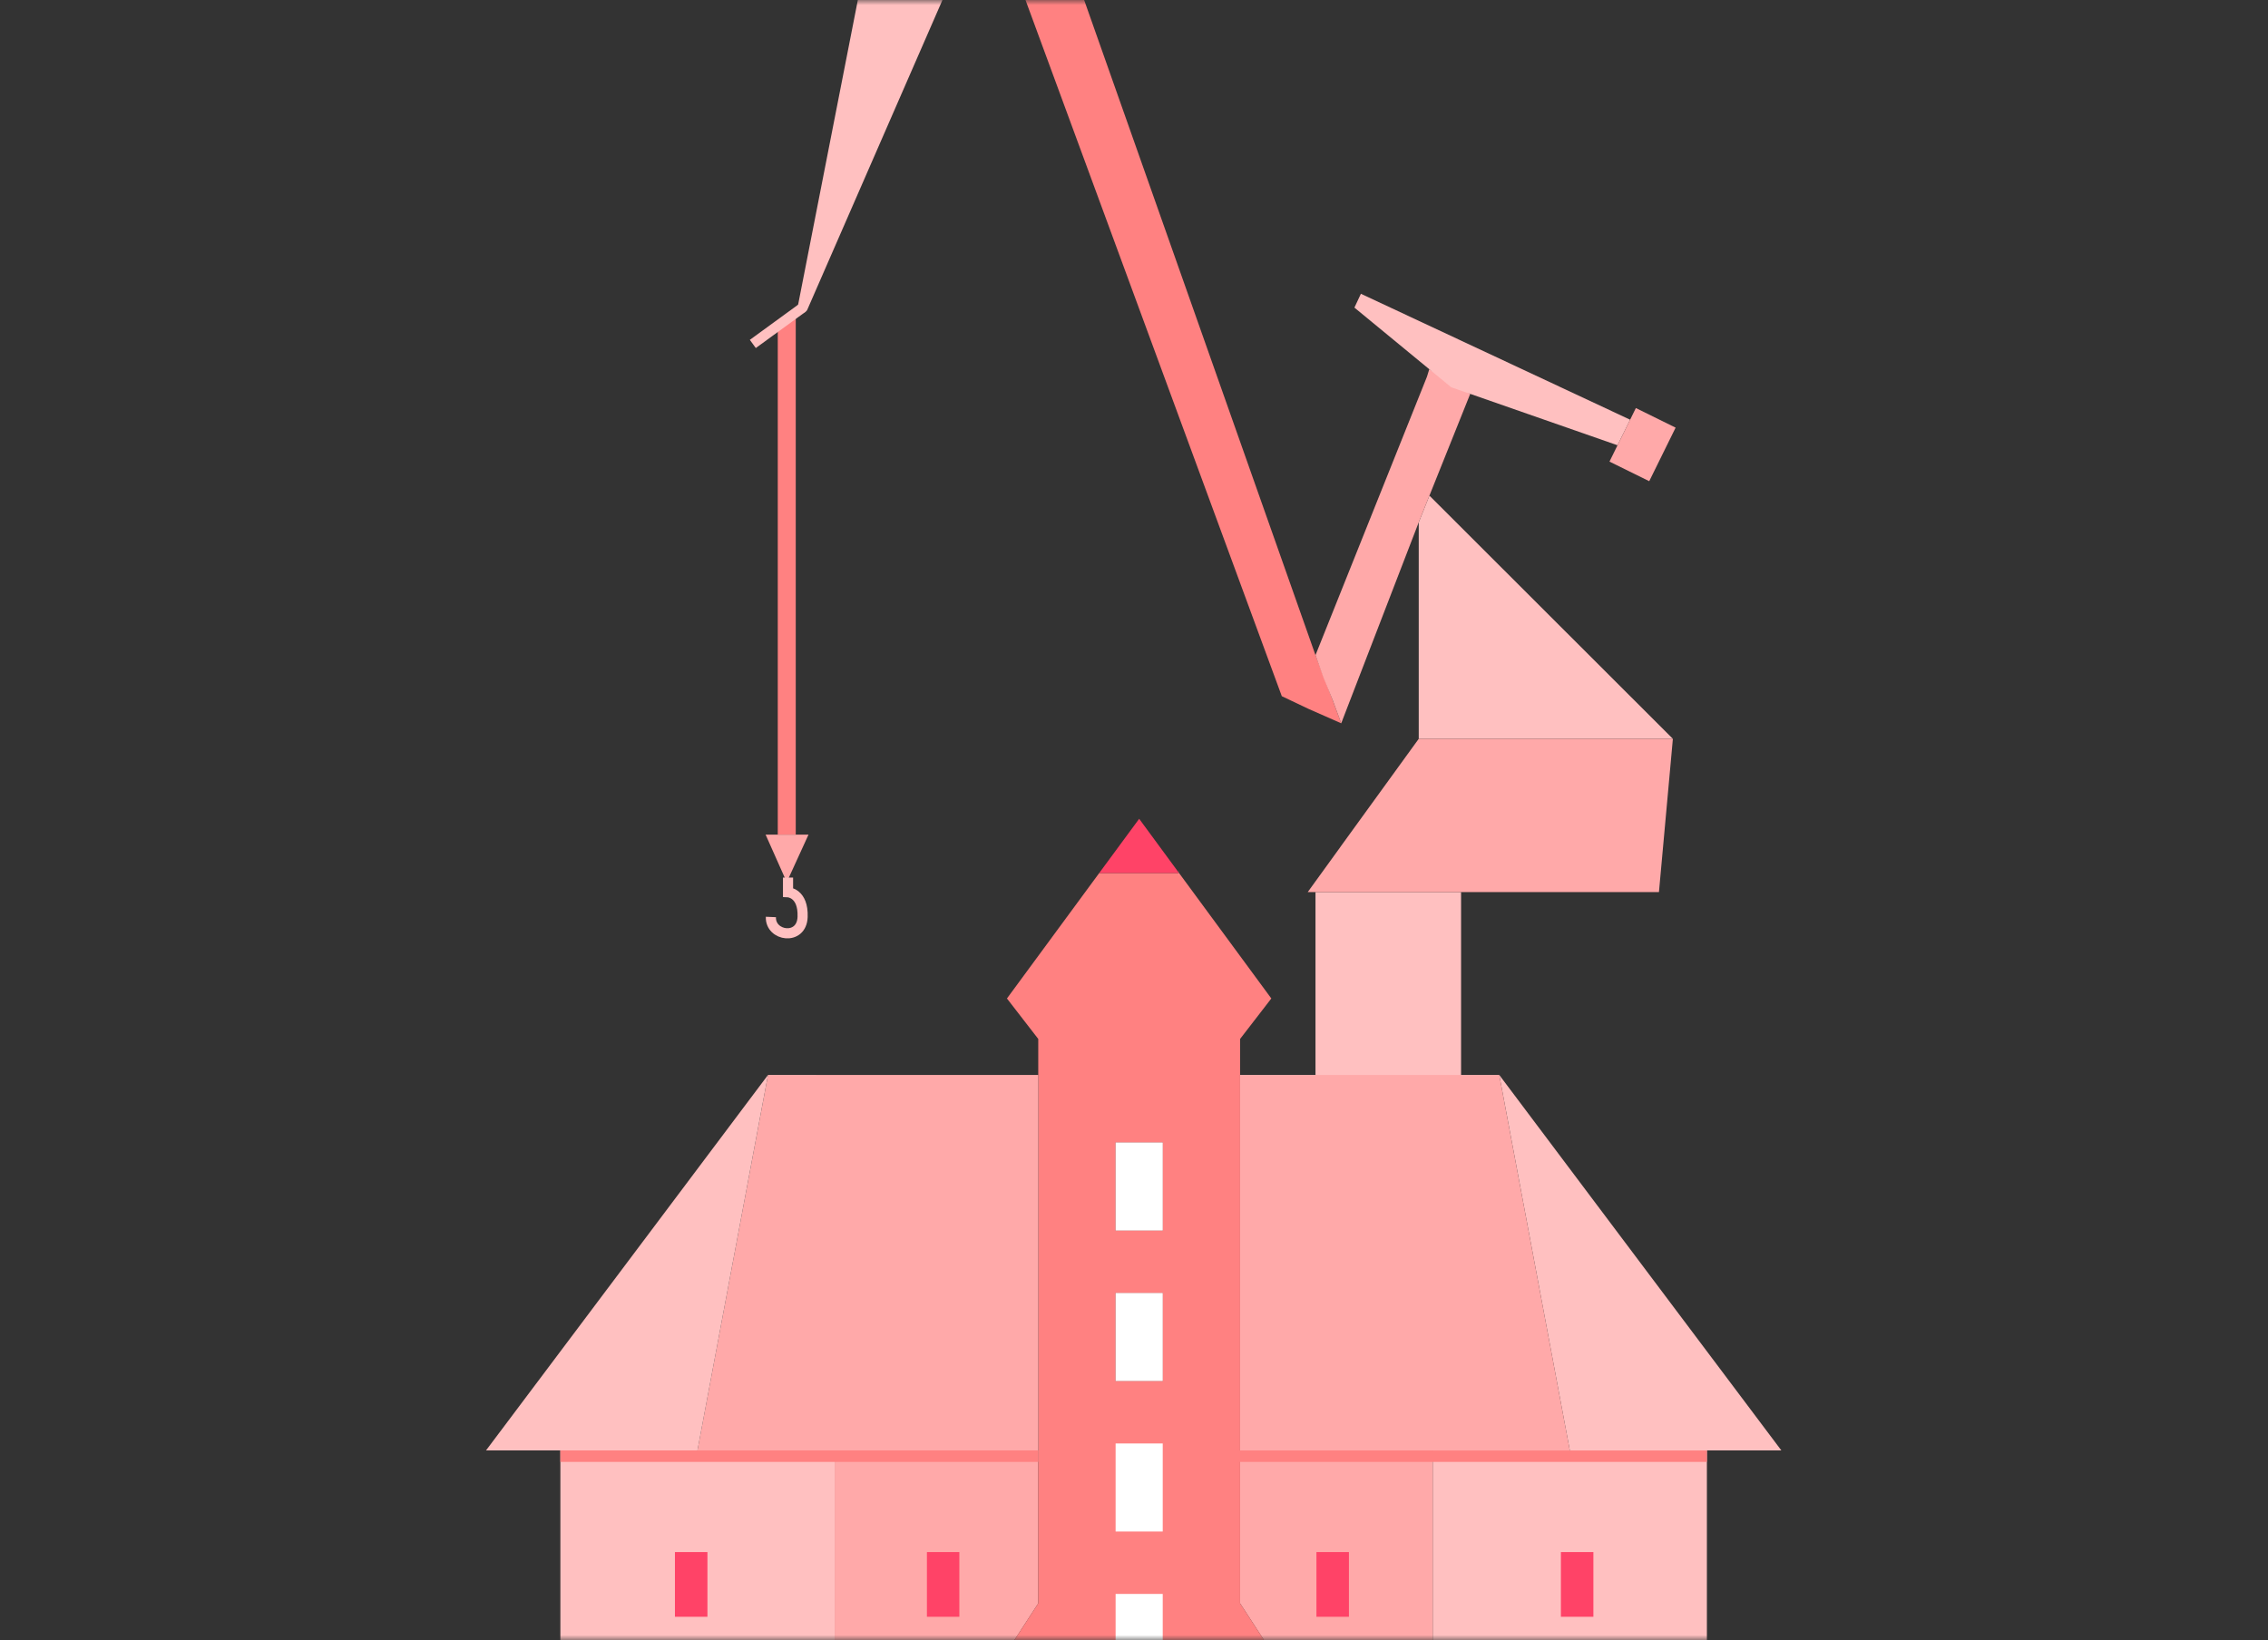
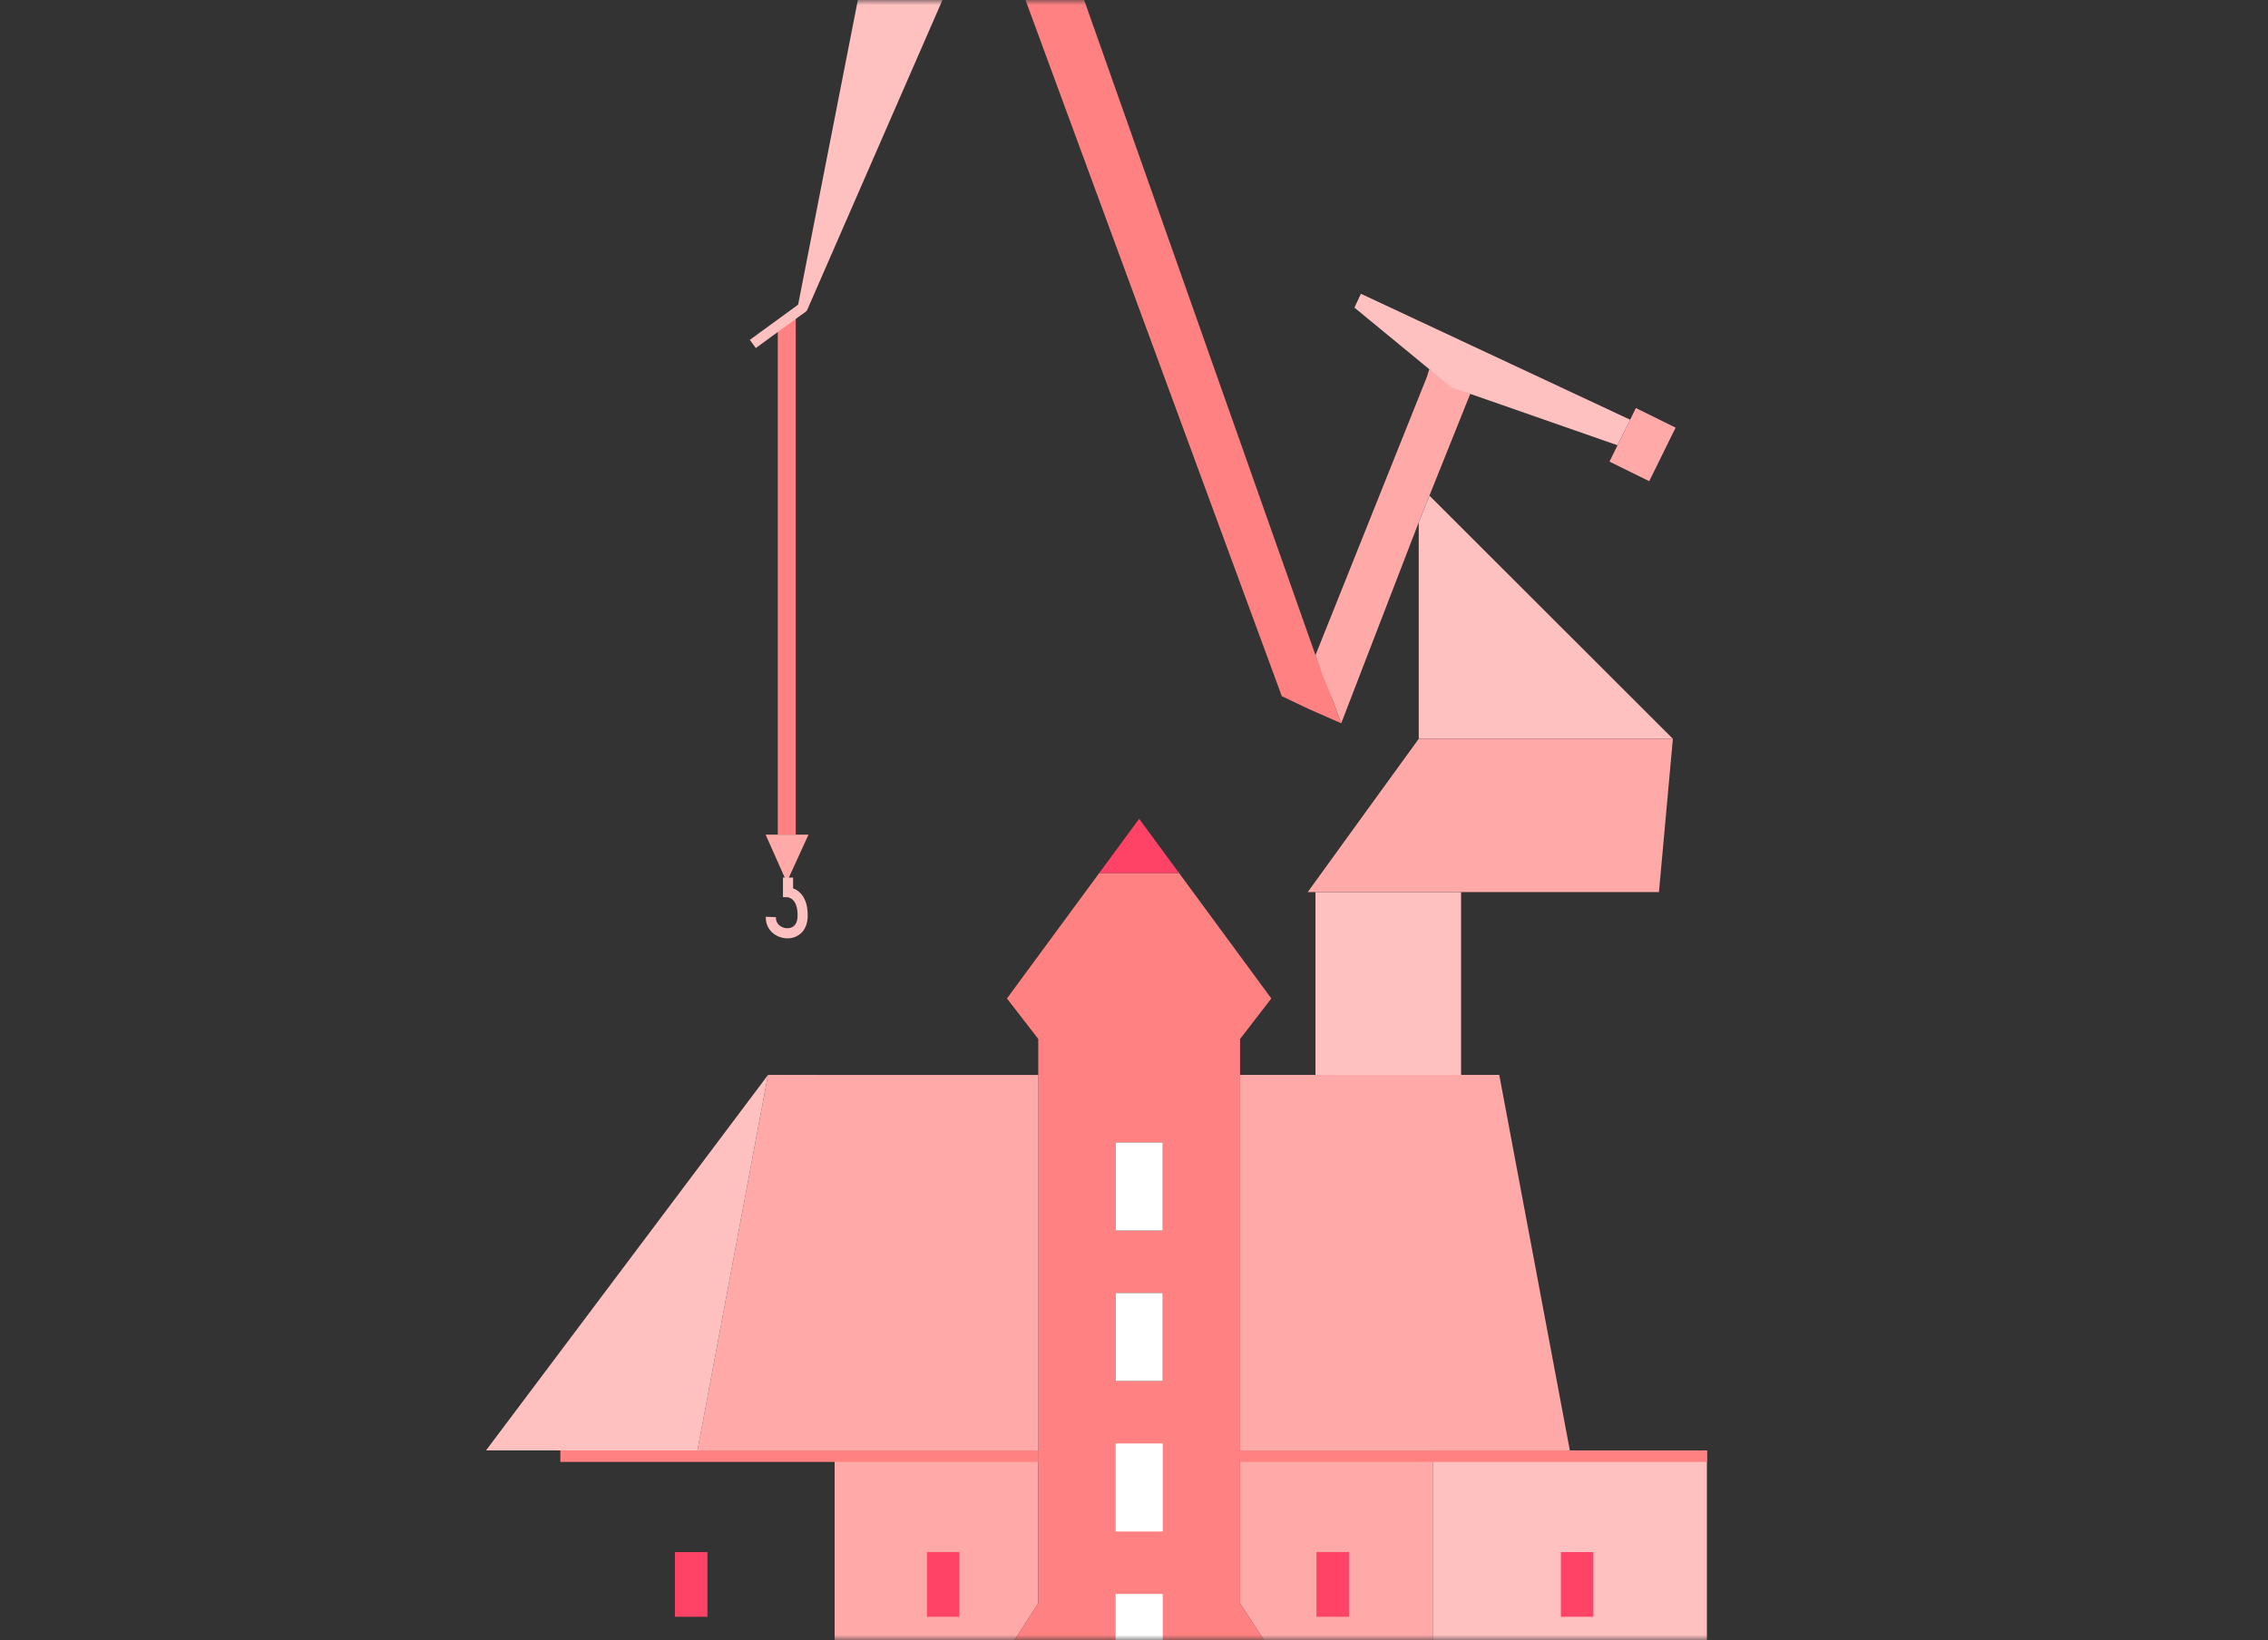
<svg xmlns="http://www.w3.org/2000/svg" xmlns:xlink="http://www.w3.org/1999/xlink" width="224" height="162" viewBox="0 0 224 162">
  <rect x="0" y="0" width="224" height="162" fill="#333333" stroke="none" />
  <title>gdansk</title>
  <defs>
    <rect id="a" width="224" height="162" rx="6" />
  </defs>
  <g fill="none" fill-rule="evenodd">
    <mask id="b" fill="#fff">
      <use xlink:href="#a" />
    </mask>
    <g mask="url(#b)">
      <path fill="#FFC0C0" d="M165.222 72.978h-25.1V51.595l1.056-2.638z" />
      <path fill="#FF8181" d="M76.817 32.18V82.44h1.776V30.886z" />
      <path d="M82.434 143.272v52.326h20.114v-16.307H91.91v-1.545h-1.938l12.575-19.374v-15.1H82.434zm3.605 48.626h3.21v-6.388h-3.21v6.388z" fill="#FFA9A9" />
-       <path fill="#FFC0C0" d="M55.345 195.599h27.089v-52.327H55.345zM141.503 195.599h27.08v-52.327h-27.08z" />
+       <path fill="#FFC0C0" d="M55.345 195.599v-52.327H55.345zM141.503 195.599h27.08v-52.327h-27.08z" />
      <path d="M122.475 143.272v15.1l12.575 19.374h-1.938v1.545l-10.637.001v16.306h19.027v-52.326h-19.027zm12.31 48.626h3.21v-6.388h-3.21v6.388z" fill="#FFA9A9" />
      <path d="M110.184 121.55h4.654v-8.697h-4.654v8.696zm0 14.864h4.654v-8.696h-4.654v8.696zm12.294 21.956v-55.744l3.085-3.998-9.113-12.39h-7.885l-9.113 12.39 3.092 3.998v55.744l-12.568 19.376h1.933v1.546h10.635v16.307h.134c.044-8.778 2.78-14.345 6.577-16.307a7.006 7.006 0 0 1 3.256-.795c1.144 0 2.237.267 3.256.795 3.798 1.962 6.533 7.529 6.577 16.307h.134v-16.307h10.636v-1.546h1.94l-12.576-19.376z" fill="#FF8181" />
-       <path fill="#FFC0C0" d="M175.937 143.272h-20.893l-6.968-37.09z" />
      <path fill="#FFA9A9" d="M102.545 106.18v37.094H68.883l6.972-37.095z" />
      <path fill="#FFC0C0" d="M75.853 106.182l-6.967 37.09H48z" />
      <path fill="#FFA9A9" d="M155.047 143.274h-32.569v-37.095h25.597z" />
-       <path d="M110.184 121.55h4.654v-8.697h-4.654v8.696zm0 14.864h4.654v-8.696h-4.654v8.696zm0 6.86h4.654v-.69h-4.654v.69z" fill="#FF8181" />
      <path fill="#FF4367" d="M116.45 86.238h-7.885l3.946-5.359zM154.162 159.702h3.21v-6.388h-3.21zM130.018 159.702h3.21v-6.388h-3.21zM66.66 159.702h3.21v-6.388h-3.21zM91.548 159.702h3.203v-6.388h-3.203z" />
      <path d="M116.458 86.238h-.008" stroke="#FFF" stroke-width=".5" />
      <path d="M79.28 30.385l-4.927 3.589" stroke="#FFC0C0" />
      <path fill="#FFA9A9" d="M75.614 82.441h4.24l-2.149 4.698z" />
      <path d="M77.83 86.682v1.453s1.527.067 1.44 2.442c-.086 2.378-3.214 1.915-3.132 0" stroke="#FFC0C0" />
      <path fill="#FFC0C0" d="M129.925 106.182h14.378V88.12h-14.378z" />
      <path fill="#FF8181" d="M131.633 69.184l.834 2.262-3.234-1.425-2.635-1.253L97.28-10.876l3.291-7.547 29.353 83.136z" />
      <path fill="#FFA9A9" d="M165.222 72.978l-1.375 15.14h-34.688l3.234-4.467v-.007l7.73-10.666zM145.206 38.908l-4.028 10.049-1.056 2.638-7.656 19.851-.831-2.258-.915-2.233-.795-2.241 11.008-27.5.23-.744.007.008z" />
      <path fill="#FFC0C0" d="M133.77 30.385l.64-1.367L161 41.458l-1.245 2.525-14.552-5.078-1.873-.65z" />
      <path fill="#FFA9A9" d="M162.887 47.531l-3.926-1.935 2.606-5.29 3.926 1.936z" />
      <path fill="#FFC0C0" d="M97.862-12.205L79.28 30.383l9.165-46.765z" />
      <path stroke="#FFC0C0" stroke-linecap="round" stroke-linejoin="round" d="M97.862-12.205L79.28 30.383l9.165-46.765z" />
      <path fill="#FF8181" d="M55.345 144.408h47.202v-1.136H55.345zM121.497 144.404h47.085v-1.13h-47.085z" />
      <path fill="#FFF" d="M110.184 166.144h4.654v-8.698h-4.654zM110.184 151.28h4.654v-8.697h-4.654zM110.184 136.414h4.654v-8.696h-4.654zM110.184 121.55h4.654v-8.697h-4.654z" />
    </g>
  </g>
</svg>